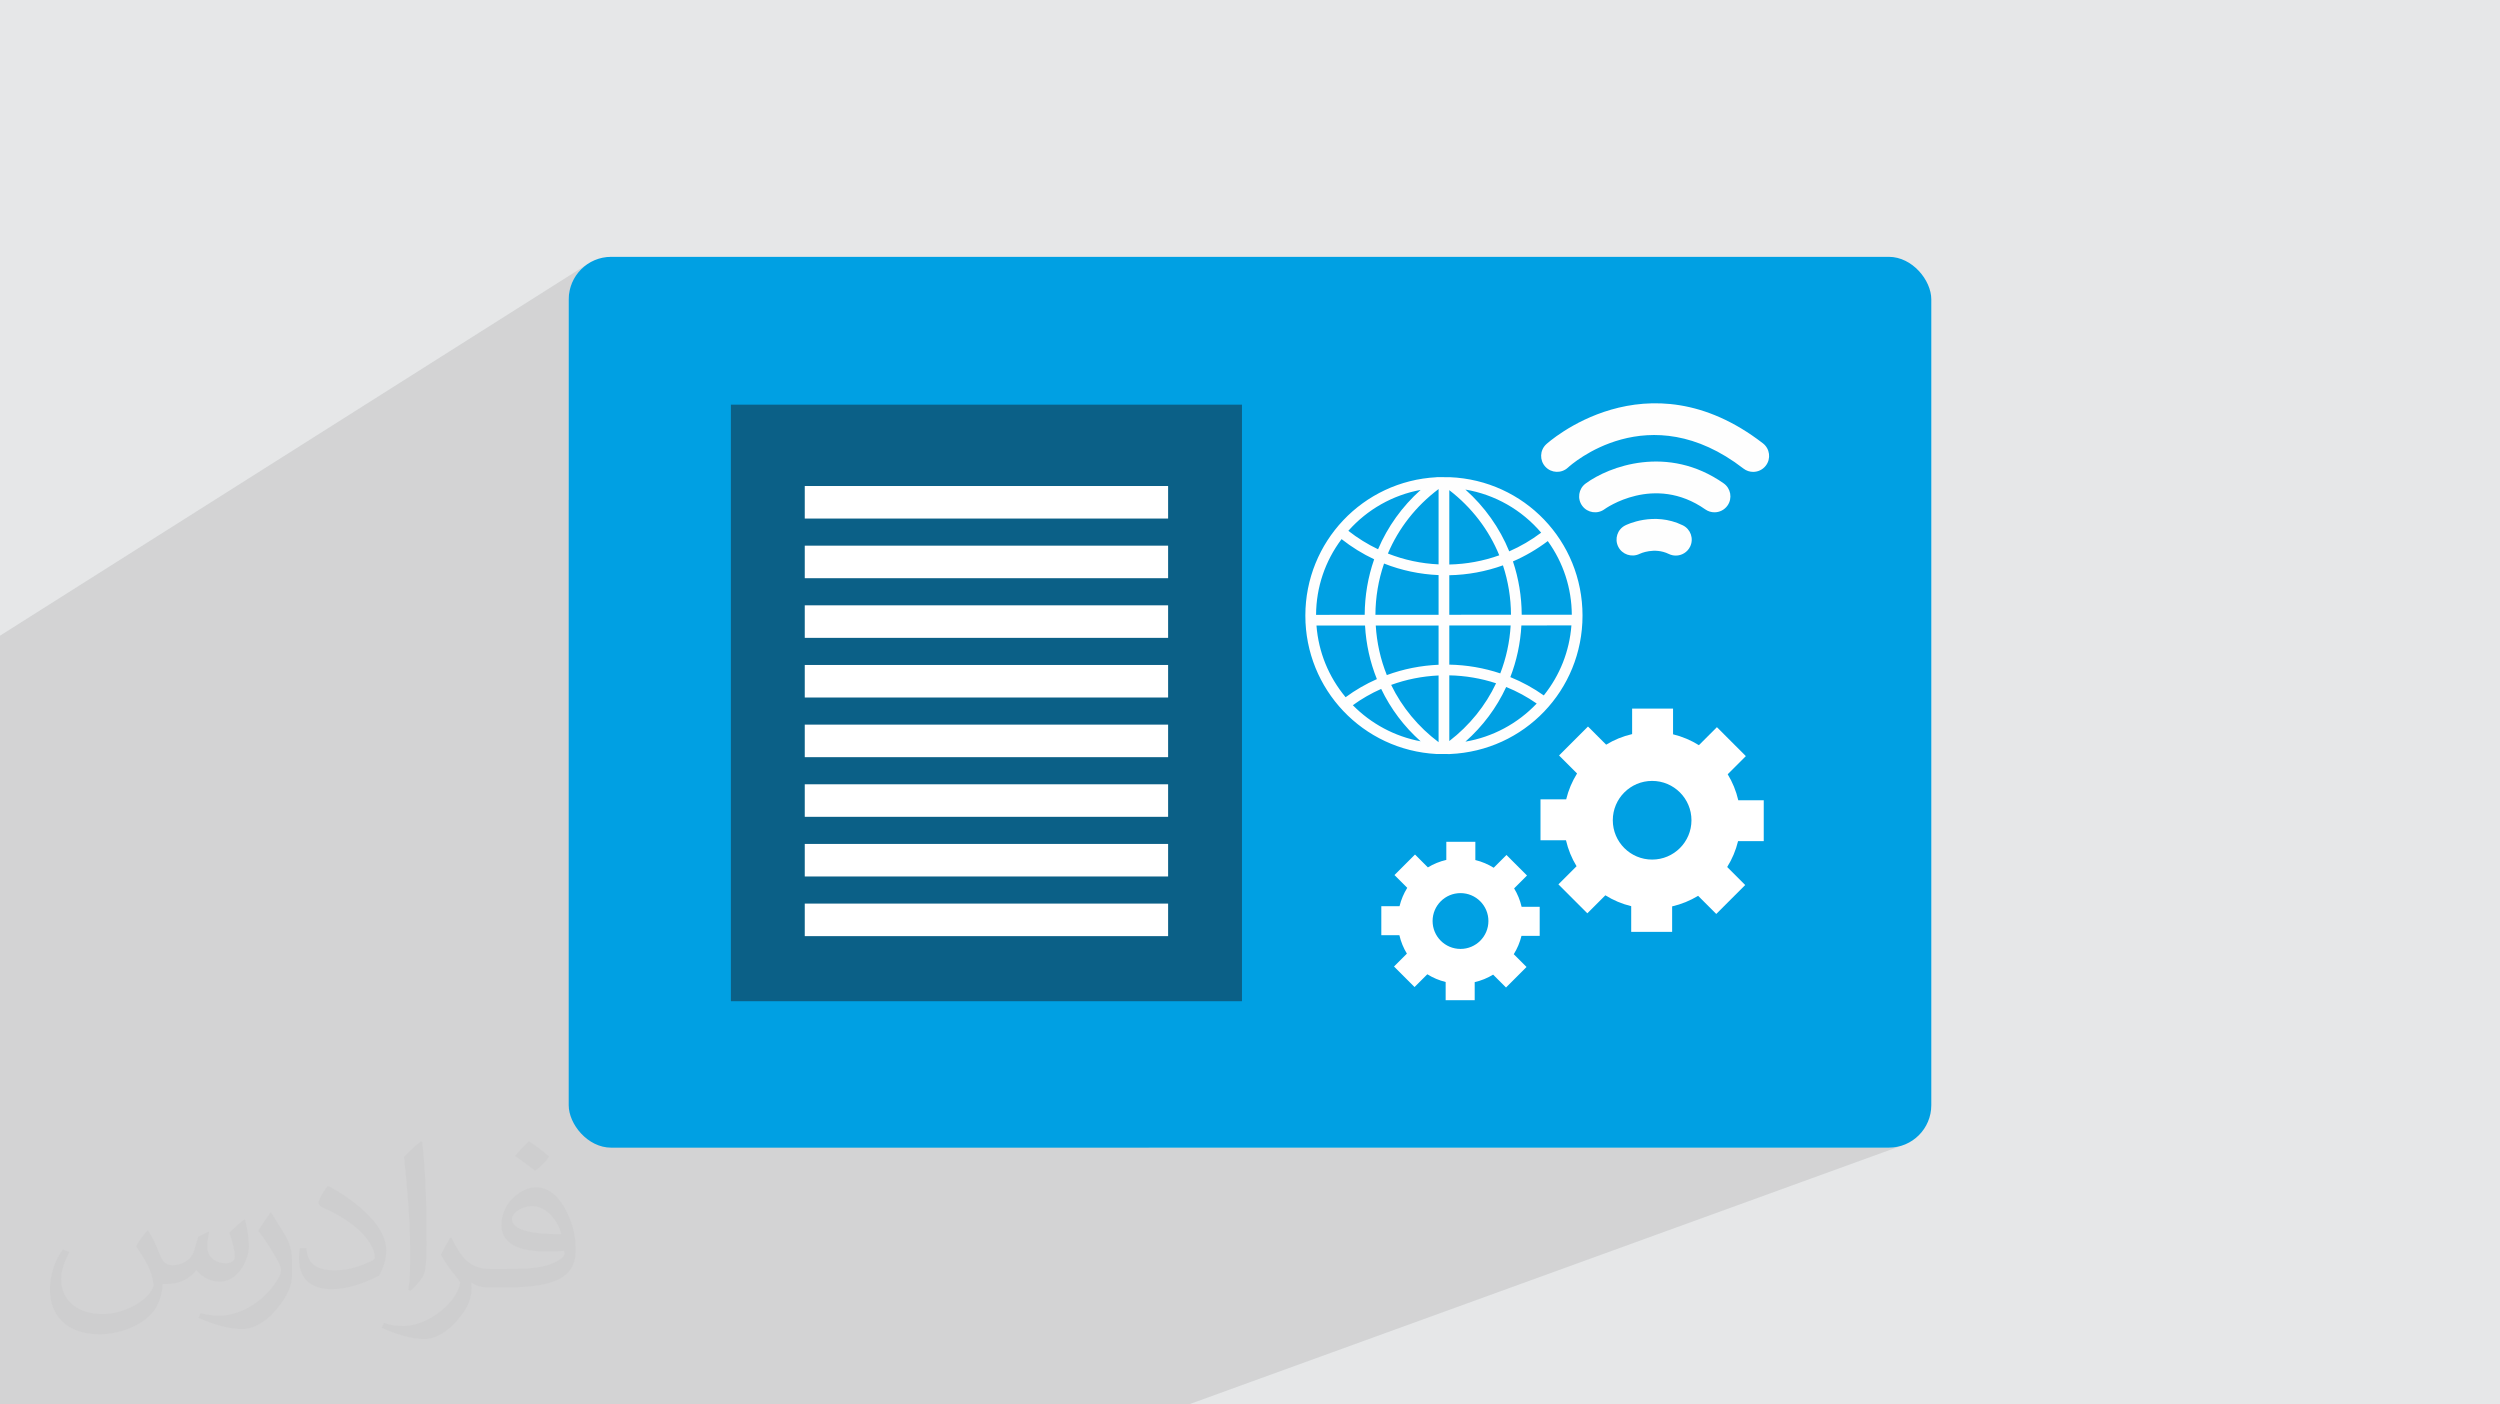
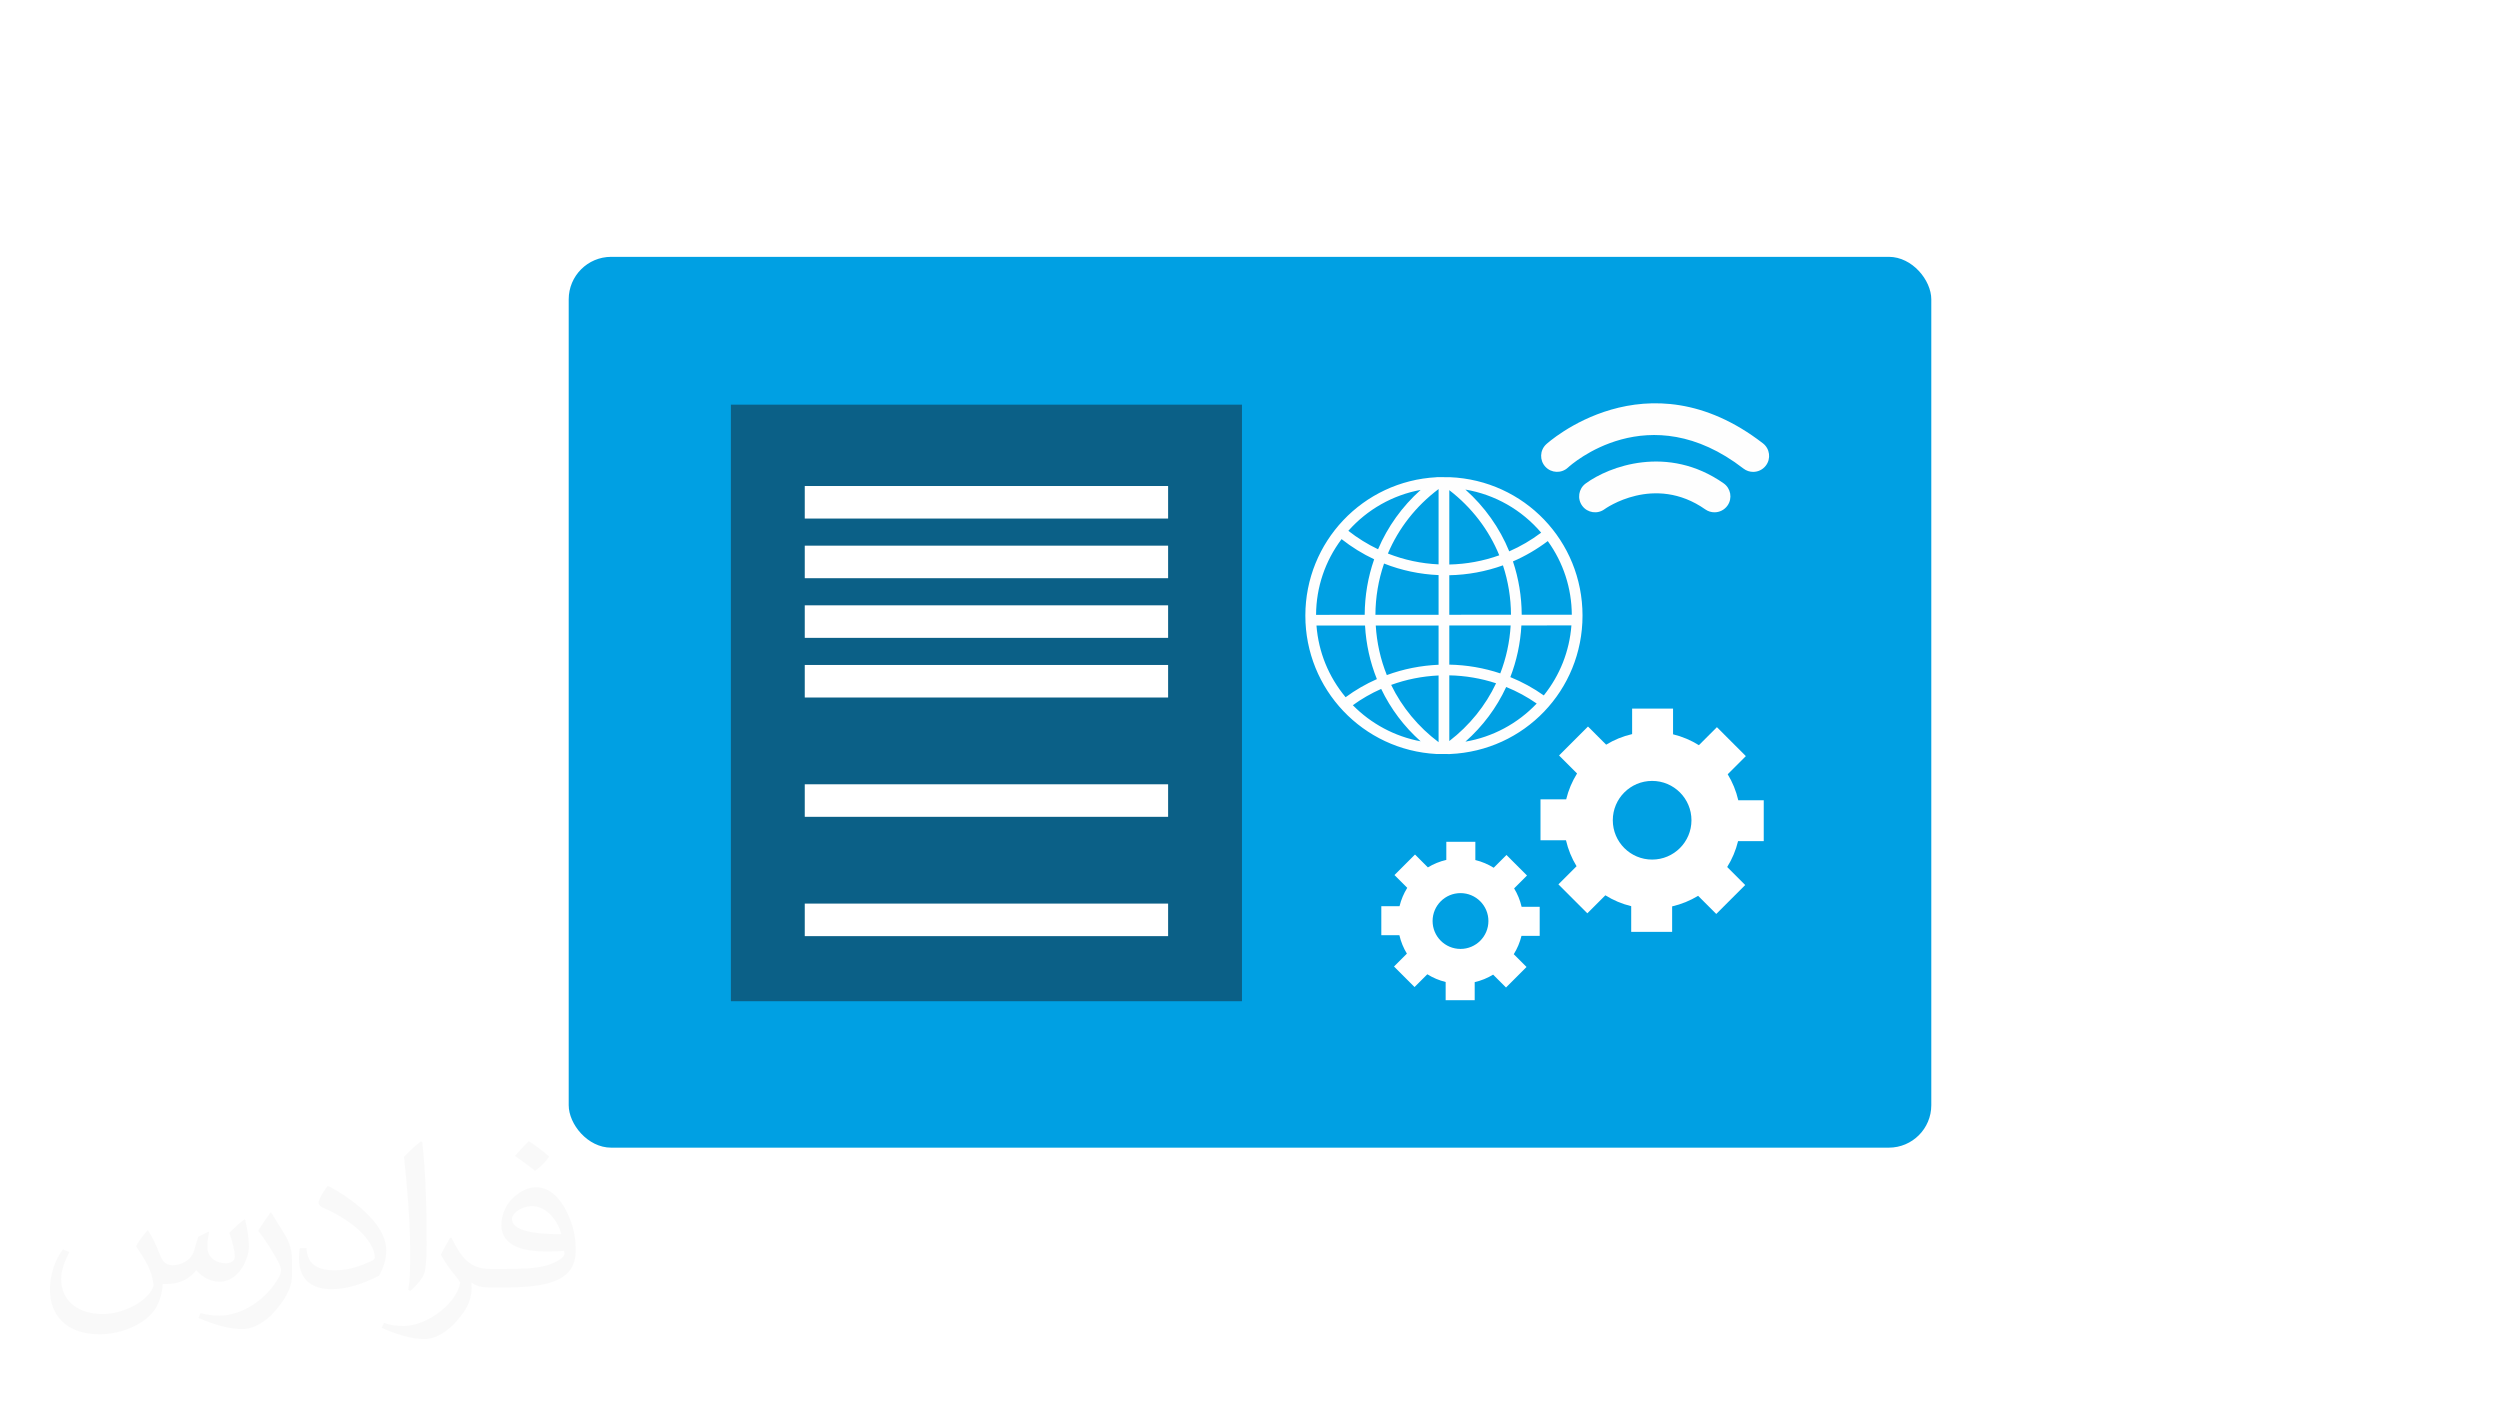
<svg xmlns="http://www.w3.org/2000/svg" xml:space="preserve" width="94.192mm" height="52.917mm" version="1.1" style="shape-rendering:geometricPrecision; text-rendering:geometricPrecision; image-rendering:optimizeQuality; fill-rule:evenodd; clip-rule:evenodd" viewBox="0 0 9404.92 5283.66">
  <defs>
    <style type="text/css">
   
    .fil3 {fill:#00A0E3}
    .fil0 {fill:#E6E7E8}
    .fil6 {fill:#FEFEFE;fill-rule:nonzero}
    .fil4 {fill:#0B6087;fill-rule:nonzero}
    .fil5 {fill:white;fill-rule:nonzero}
    .fil2 {fill:#373435;fill-opacity:0.031}
    .fil1 {fill:#2B2A29;fill-opacity:0.102}
   
  </style>
  </defs>
  <g id="Layer_x0020_1">
-     <polygon class="fil0" points="-0,0 9404.92,0 9404.92,5283.66 -0,5283.66 " />
-     <polygon class="fil1" points="5939.02,1589.95 5517.39,1801.73 5505.99,1799.85 5480.31,1796.88 5454.23,1795.14 5404.62,1794.99 5404.56,1795.02 5403.96,1795.32 5378.35,1797.31 5352.95,1800.52 5327.96,1804.94 5303.42,1810.5 5279.35,1817.2 5255.77,1825.01 5232.72,1833.87 5210.21,1843.79 5188.3,1854.71 4672.26,2116.55 4672.26,1522.31 2749.6,1522.31 2139.45,1881 2139.45,1126.01 2140.28,1109.73 2142.72,1093.9 2146.67,1078.62 2152.06,1063.96 2158.81,1049.99 2166.84,1036.82 2176.06,1024.51 2186.39,1013.15 2197.75,1002.81 2210.06,993.6 -0,2391.45 -0,3138.76 -0,3536.32 -0,3639.98 -0,3726.38 -0,3815.3 -0,3830.06 -0,3916.44 -0,4020.12 -0,4106.51 -0,4158.06 -0,4210.2 -0,4296.59 -0,4337.6 -0,4400.27 -0,4486.66 -0,4517.13 -0,4590.33 -0,4676.73 -0,4696.67 -0,4780.4 -0,4866.79 -0,4876.21 -0,4970.48 -0,5055.74 -0,5235.27 -0,5283.66 387.31,5283.66 458.02,5283.66 900.6,5283.66 955.72,5283.66 1031.43,5283.66 1147.14,5283.66 1160.21,5283.66 1213.34,5283.66 1329.75,5283.66 1384.45,5283.66 1445.78,5283.66 1463.24,5283.66 1500.56,5283.66 1528.77,5283.66 1537.98,5283.66 1575.42,5283.66 1583.6,5283.66 1593.76,5283.66 1648.45,5283.66 1734.73,5283.66 1736.03,5283.66 1741.84,5283.66 1782.12,5283.66 1782.65,5283.66 1783.7,5283.66 1791.77,5283.66 1870.97,5283.66 1872.87,5283.66 1879.16,5283.66 1969.43,5283.66 1971.31,5283.66 4471.26,5283.66 7153.07,4310.23 7137.78,4314.19 7121.96,4316.62 7105.68,4317.45 4319.68,4317.45 6456.52,3438.28 6565.39,3329.43 6497.65,3261.66 6504.37,3250.42 6510.65,3238.89 6516.48,3227.09 6521.86,3215.04 6523.3,3211.4 6635.14,3164.43 6635.14,3010.46 6539.34,3010.46 6536.05,2997.44 6532.26,2984.62 6527.98,2972.03 6523.21,2959.66 6517.98,2947.54 6512.29,2935.68 6506.14,2924.07 6499.54,2912.75 6567.83,2844.47 6458.96,2735.59 6352.41,2782.65 6344.54,2779.14 6332.24,2774.23 6319.7,2769.81 6306.94,2765.87 6293.96,2762.45 6293.96,2665.81 6140,2665.81 5979.15,2738.34 5973.97,2733.16 4672.26,3320.49 4672.26,3235.05 5650.41,2789.82 5672.58,2779.02 5694.14,2767.22 5715.05,2754.45 5735.28,2740.75 5754.81,2726.13 5773.6,2710.65 5791.63,2694.31 5808.87,2677.15 5825.28,2659.2 5840.86,2640.5 5855.55,2621.07 5869.32,2600.94 5882.17,2580.14 5894.06,2558.72 5904.94,2536.67 5914.81,2514.05 5923.61,2490.89 5931.35,2467.2 5937.97,2443.03 5943.45,2418.4 5947.77,2393.35 5950.88,2367.9 5952.77,2342.07 5953.41,2315.91 5952.77,2289.75 5950.88,2263.94 5950.81,2263.33 6328.34,2085 6335.66,2081.19 6342.42,2076.38 6348.51,2070.61 6353.81,2063.92 6358.19,2056.35 6362.4,2044.94 6364.19,2033.29 6363.68,2021.72 6360.98,2010.54 6356.21,2000.07 6349.47,1990.64 6343.04,1984.59 6477.05,1920.74 6483.22,1917.12 6488.99,1912.74 6494.24,1907.6 6498.93,1901.73 6504.87,1891.14 6508.47,1879.91 6509.78,1868.4 6508.88,1856.93 6505.81,1845.85 6500.64,1835.47 6495.98,1829.45 6621.35,1769.28 6627.3,1765.99 6632.9,1761.99 6638.08,1757.29 6642.78,1751.91 6649.21,1741.61 6653.34,1730.58 6655.2,1719.14 6654.84,1707.64 6652.3,1696.42 6647.63,1685.82 6640.87,1676.17 6632.05,1667.83 6591.1,1637.96 6550.6,1611.9 6510.6,1589.43 6471.15,1570.39 6432.31,1554.59 6394.14,1541.83 6356.68,1531.93 6320,1524.72 6284.16,1519.99 6249.2,1517.57 6215.18,1517.27 6182.16,1518.9 6150.19,1522.29 6119.34,1527.23 6089.64,1533.54 6061.16,1541.05 6033.96,1549.56 6008.09,1558.9 5983.61,1568.86 5960.57,1579.28 " />
    <path class="fil2" d="M557.14 4629.28c17.95,27.21 29.6,53.36 40.96,82.43 8.45,16.91 12.93,48.09 52.57,48.09 11.61,0 28.28,-3.42 43.06,-11.61 16.63,-8.73 29.32,-21.94 35.94,-42l15.85 -53.36 38.57 -19.02 2.64 2.64c-5.27,20.09 -6.59,39.36 -6.59,54.43 0,44.63 38.57,61.56 69.22,61.56 17.95,0 34.09,-8.73 34.09,-25.11 0,-21.13 -8.98,-57.06 -20.62,-89.29 17.95,-17.95 35.94,-35.94 56.53,-50.47l3.17 1.6c8.98,38.04 14,75.56 14,100.66 0,24.57 -10.83,51.79 -19.81,69.49 -18.49,34.87 -51.25,62.62 -90.87,62.62 -30.1,0 -63.65,-15.07 -86.66,-43.06l-1.32 0c-21.66,26.96 -55.22,51.25 -108.86,51.25l-16.63 0c-2.64,35.41 -10.29,60.49 -21.94,82.95 -31.95,62.34 -126.81,106.47 -216.1,106.47 -124.17,0 -186.51,-71.59 -186.51,-166.96 0,-58.91 19.27,-113.6 48.88,-152.42l24.29 10.04c-18.49,35.41 -30.91,68.68 -30.91,101.45 0,89.29 72.66,131.83 156.4,131.83 77.68,0 173.83,-49.41 191.28,-106.72 -6.59,-62.62 -30.1,-91.93 -66.04,-148.99 10.83,-19.02 24.83,-38.04 42.28,-58.38l3.17 0 0 0 0 0 -0.02 -0.09zm1432.14 -336.04c26.15,16.39 51.79,35.66 76.87,57.85 -14,19.81 -31.45,37.79 -53.11,53.64 -25.11,-20.34 -50.19,-37.79 -75.84,-56.27 17.42,-19.55 34.62,-38.29 52.04,-55.22l0 0 0 0 0 0 0 0 0 0 0.03 0zm13.47 244.11c-42.28,0 -76.87,27.75 -76.87,48.34 0,44.13 84.53,57.85 185.72,57.31 -12.68,-51.79 -57.06,-105.68 -108.86,-105.68l0.01 0.03zm-94.86 236.19c54.96,0 103.04,-1.6 139.74,-10.83 40.96,-10.29 75.56,-30.91 75.56,-45.17 0,-3.7 0,-8.19 -1.32,-11.89 -22.98,2.11 -49.41,2.11 -72.38,2.11 -74.49,0 -131.55,-16.91 -154.02,-58.66 -5.55,-11.61 -9.51,-24.57 -9.51,-39.36 0,-40.43 17.42,-79.79 48.09,-107 25.61,-22.45 53.89,-36.44 82.67,-36.44 52.04,0 93.51,41.75 122.57,107.54 15.85,35.94 26.68,77.4 26.68,129.72 0,34.87 -9.51,64.19 -31.17,85.85 -40.43,39.11 -114.92,53.89 -229.04,53.89l-51.79 0 0 0 -13.47 0c-28.28,0 -48.62,-5.02 -64.72,-17.42l-2.64 0c0.79,6.59 1.32,12.93 1.32,19.02 0,25.61 -8.45,58.38 -25.61,84.53 -50.72,75.3 -105.68,108.04 -153.24,108.04 -48.09,0 -107,-18.49 -160.11,-42.54l9.51 -18.49c17.17,7.13 40.96,11.89 73.7,11.89 85.85,0 198.66,-82.43 212.66,-163 -3.17,-6.59 -8.98,-15.32 -17.17,-24.57 -25.11,-29.85 -40.96,-54.68 -55.75,-80.83 12.68,-25.11 24.29,-45.17 35.13,-63.4l4.49 -0.53c36.72,74.77 69.99,117.55 144.23,117.55l11.61 0 0 0 53.89 0 0 0 0 0 0 0 0 0 0 0 0.09 0.01zm-371.98 79c6.34,-34.34 6.87,-72.91 6.87,-108.86l0 -53.36c0,-99.6 -12.68,-244.36 -22.98,-338.68 17.95,-19.27 43.06,-42 62.87,-57.31l5.81 1.6c13.47,118.62 16.63,256 16.63,383.06 0,33.3 -1.32,65.79 -4.49,89.55 -1.85,30.1 -19.27,52.83 -56.53,87.7l-8.19 -3.7zm-382.8 -157.19c1.85,46.77 24.83,83.49 105.15,83.49 49.93,0 92.19,-12.93 138.96,-35.13 8.45,-3.7 12.93,-8.73 12.93,-12.93 0,-29.32 -22.45,-68.15 -60.23,-103.55 -36.72,-33.3 -85.34,-62.62 -130.76,-82.18 -15.6,-6.59 -20.62,-13.47 -20.62,-20.09 0,-13.47 17.95,-41.75 32.77,-62.09l5.02 -0.53c52.04,27.21 110.17,67.64 153.24,112.53 39.11,41.47 63.4,83.49 63.4,129.19 0,33.81 -10.29,65.51 -26.96,95.11 -57.06,28.79 -117.83,50.72 -178.06,50.72 -73.17,0 -123.1,-34.34 -123.1,-114.92 0,-8.73 0,-22.19 3.17,-39.64l25.11 0 0 0 0 0 0 0 0 0 0 0 -0.02 0zm-132.37 -132.9l45.45 73.45c16.63,27.21 32.23,56.81 32.23,103.55l0 59.7c0,48.34 -30.91,100.13 -80.83,151.38 -39.11,34.62 -73.7,49.41 -105.68,49.41 -47.55,0 -101.98,-14.79 -164.85,-41.75l7.13 -18.49c19.81,5.27 42.79,9.77 71.06,9.77 90.36,-0.53 182.8,-66.57 225.08,-147.15 5.02,-9.26 6.87,-17.95 6.87,-24.04 0,-9.26 -5.02,-19.55 -8.98,-28.79 -22.98,-43.31 -48.62,-82.95 -76.87,-119.68 14.79,-23.25 29.6,-45.7 45.7,-67.9l3.7 0.53 0 0 0 0 0 0 0 0 0 0 -0.02 0.01z" />
    <g id="_1176992375072">
      <rect class="fil3" x="2139.45" y="966.21" width="5126.03" height="3351.23" rx="159.81" ry="159.81" />
      <g>
        <polygon class="fil4" points="4672.26,3766.52 2749.6,3766.52 2749.6,1522.31 4672.26,1522.31 " />
        <polygon class="fil5" points="4394.39,1950.76 3027.47,1950.76 3027.47,1828.35 4394.39,1828.35 " />
        <polygon class="fil5" points="4394.39,2175.18 3027.47,2175.18 3027.47,2052.76 4394.39,2052.76 " />
        <polygon class="fil5" points="4394.39,2399.6 3027.47,2399.6 3027.47,2277.18 4394.39,2277.18 " />
        <polygon class="fil5" points="4394.39,2624.02 3027.47,2624.02 3027.47,2501.6 4394.39,2501.6 " />
-         <polygon class="fil5" points="4394.39,2848.44 3027.47,2848.44 3027.47,2726.02 4394.39,2726.02 " />
        <polygon class="fil5" points="4394.39,3072.85 3027.47,3072.85 3027.47,2950.44 4394.39,2950.44 " />
-         <polygon class="fil5" points="4394.39,3297.27 3027.47,3297.27 3027.47,3174.86 4394.39,3174.86 " />
        <polygon class="fil5" points="4394.39,3521.69 3027.47,3521.69 3027.47,3399.27 4394.39,3399.27 " />
        <path class="fil5" d="M6215.25 3233.69c-81.74,0 -147.97,-66.25 -147.97,-147.97 0,-81.73 66.23,-147.98 147.97,-147.98 81.72,0 147.97,66.25 147.97,147.98 0,81.72 -66.25,147.97 -147.97,147.97zm419.89 -69.27l0 -153.97 -95.8 0c-8.1,-34.99 -21.63,-67.91 -39.8,-97.71l68.29 -68.28 -108.87 -108.89 -67.76 67.77c-29.64,-18.49 -62.37,-32.45 -97.24,-40.91l0 -96.63 -153.96 0 0 95.83c-35.03,8.09 -67.94,21.63 -97.74,39.79l-68.3 -68.28 -108.86 108.88 67.74 67.73c-18.48,29.65 -32.42,62.37 -40.89,97.25l-96.62 0 0 153.97 95.82 0c8.1,35.01 21.63,67.92 39.82,97.73l-68.3 68.26 108.88 108.89 67.74 -67.76c29.62,18.5 62.35,32.46 97.24,40.9l0 96.63 153.98 0 0 -95.82c35,-8.1 67.92,-21.64 97.72,-39.8l68.28 68.28 108.88 -108.86 -67.74 -67.77c18.49,-29.61 32.42,-62.32 40.88,-97.23l96.61 0z" />
        <path class="fil5" d="M5494.37 3569.82c-57.98,0 -104.99,-47.01 -104.99,-104.97 0,-58 47.01,-104.99 104.99,-104.99 57.98,0 104.99,46.99 104.99,104.99 0,57.96 -47.01,104.97 -104.99,104.97zm297.92 -49.14l0 -109.24 -67.99 0c-5.74,-24.82 -15.36,-48.18 -28.22,-69.33l48.43 -48.46 -77.23 -77.23 -48.07 48.06c-21.04,-13.11 -44.25,-23.02 -69.01,-29.02l0 -68.57 -109.22 0 0 68c-24.84,5.74 -48.2,15.35 -69.35,28.23l-48.45 -48.45 -77.24 77.26 48.07 48.05c-13.11,21.03 -23.02,44.25 -29.02,69.01l-68.55 0 0 109.24 67.97 0c5.74,24.82 15.36,48.18 28.26,69.33l-48.45 48.45 77.23 77.24 48.07 -48.07c21.02,13.11 44.23,23.03 68.99,29.02l0 68.55 109.25 0 0 -67.98c24.83,-5.74 48.19,-15.35 69.34,-28.25l48.46 48.45 77.23 -77.23 -48.07 -48.07c13.11,-21.02 23.02,-44.23 29.02,-68.99l68.55 0z" />
        <path class="fil6" d="M4952.54 2353.33l182.65 -0.1c3.93,69.87 18.9,137.6 44.57,201.53 -41.72,18.44 -81.24,41.33 -117.61,68.16 -64.18,-77.1 -101.95,-170.05 -109.61,-269.59zm94.39 -325.15c38,29.93 79.21,55.41 122.62,75.82 -23.3,66.83 -35.28,137.05 -35.59,208.91l-182.95 0.09c0.62,-103.6 33.73,-201.88 95.91,-284.82zm297.52 -185.17c-69.38,62.12 -124.39,138.71 -160.23,223.31 -39.61,-18.87 -77.17,-42.17 -111.81,-69.38 71.54,-80.59 167.12,-134.56 272.04,-153.93zm67.47 -3.25l0 283.39c-65.68,-3.06 -129.75,-16.73 -190.69,-40.81 40.36,-95.45 106.05,-179.01 190.69,-242.58zm40.3 700.84c60.16,1.23 119.27,11.23 175.97,29.86 -39.69,84.35 -100.26,159.1 -175.97,217.36l0 -247.23zm0 -187.56l230.84 -0.09c-3.71,62.33 -16.85,122.92 -39.09,180.3 -61.73,-20.62 -126.15,-31.67 -191.75,-32.92l0 -147.29zm0 -189.04c69.01,-1.35 136.84,-13.84 201.84,-37.15 19.77,59.84 29.92,122.27 30.26,185.76l-232.11 0.13 0 -148.73zm0 -320.03c84.01,64.61 148.74,148.96 187.99,245.07 -60.44,21.6 -123.61,33.25 -187.99,34.62l0 -279.69zm345.6 159.84c-37.26,28.09 -77.6,51.71 -120.13,70.31 -35.98,-88.33 -92.65,-168.06 -164.9,-232.39 110.99,18.79 211.21,75.63 285.03,162.07zm24.86 31.71c58.54,81.22 89.72,176.79 90.43,276.97l-188.46 0.11c-0.35,-68.64 -11.42,-136.1 -32.98,-200.6 46.44,-20.11 90.47,-45.81 131.01,-76.48zm-15.04 580.62c-38.93,-27.62 -81.22,-50.77 -125.83,-68.9 23.87,-61.8 37.87,-127.1 41.63,-194.34l188.17 -0.09c-7.34,96.72 -43.17,187.49 -103.96,263.32zm-294.8 173.89c65.64,-58.21 117.18,-127.28 153.43,-205.63 40.6,16.5 79.13,37.37 114.72,62.25 -71.85,75.78 -166.02,126.04 -268.14,143.38zm-100.92 -477.3l-237.63 0.17c0.32,-66.23 11.22,-131.07 32.46,-192.87 65.46,25.78 134.4,40.39 205.17,43.46l0 149.23zm0 188.06c-67,2.88 -132.44,15.93 -194.76,38.84 -23.74,-59.17 -37.72,-121.81 -41.61,-186.44l236.36 -0.09 0 147.69zm0 291.26c-76.3,-57.3 -137.73,-131.51 -178.44,-215.47 57.19,-20.79 117.12,-32.68 178.44,-35.48l0 250.95zm-322.6 -139.08c33.05,-24.03 68.85,-44.61 106.63,-61.32 35.88,74.94 85.7,141.14 148.43,197.14 -96.29,-17.9 -185.8,-65.45 -255.05,-135.82zm314.84 183.56l50.07 0.13c280.13,-11.74 499.17,-240.05 499.17,-520.75 0,-280.69 -219.07,-508.99 -499.17,-520.77l-49.61 -0.15c-0.16,0.09 -0.31,0.19 -0.5,0.32 -276.87,14.67 -493.44,242.88 -493.44,520.6 0,277.7 216.57,505.94 493.48,520.62z" />
        <g>
-           <path class="fil6" d="M6304.26 2090.05c-8.81,0 -17.76,-1.94 -26.23,-6.06 -54.48,-26.56 -108.04,-1.31 -110.25,-0.2 -29.61,14.25 -65.48,2.25 -80.09,-27.2 -14.62,-29.41 -3.13,-64.97 26.12,-79.89 4.35,-2.23 107.62,-53.71 216.75,-0.52 29.76,14.52 42.15,50.38 27.64,80.17 -10.38,21.32 -31.73,33.7 -53.94,33.7z" />
          <path class="fil6" d="M6449.78 1927.27c-11.9,0 -23.87,-3.5 -34.36,-10.85 -192.76,-135.11 -377.4,-2.2 -379.24,-0.84 -26.65,19.65 -64.18,13.97 -83.83,-12.67 -19.65,-26.66 -13.97,-64.2 12.67,-83.84 87.74,-64.67 309.12,-148.06 519.22,-0.85 27.09,19.01 33.7,56.39 14.69,83.51 -11.67,16.63 -30.27,25.54 -49.16,25.54z" />
          <path class="fil6" d="M6595.33 1775.19c-12.82,0 -25.71,-4.09 -36.61,-12.54 -356.98,-275.96 -648.12,-14.74 -660.34,-3.45 -24.28,22.37 -62.19,20.94 -84.65,-3.25 -22.47,-24.2 -21.19,-61.98 2.94,-84.51 3.74,-3.48 376.48,-343.01 815.4,-3.61 26.19,20.24 31,57.91 10.73,84.08 -11.82,15.28 -29.53,23.28 -47.46,23.28z" />
        </g>
      </g>
    </g>
  </g>
</svg>